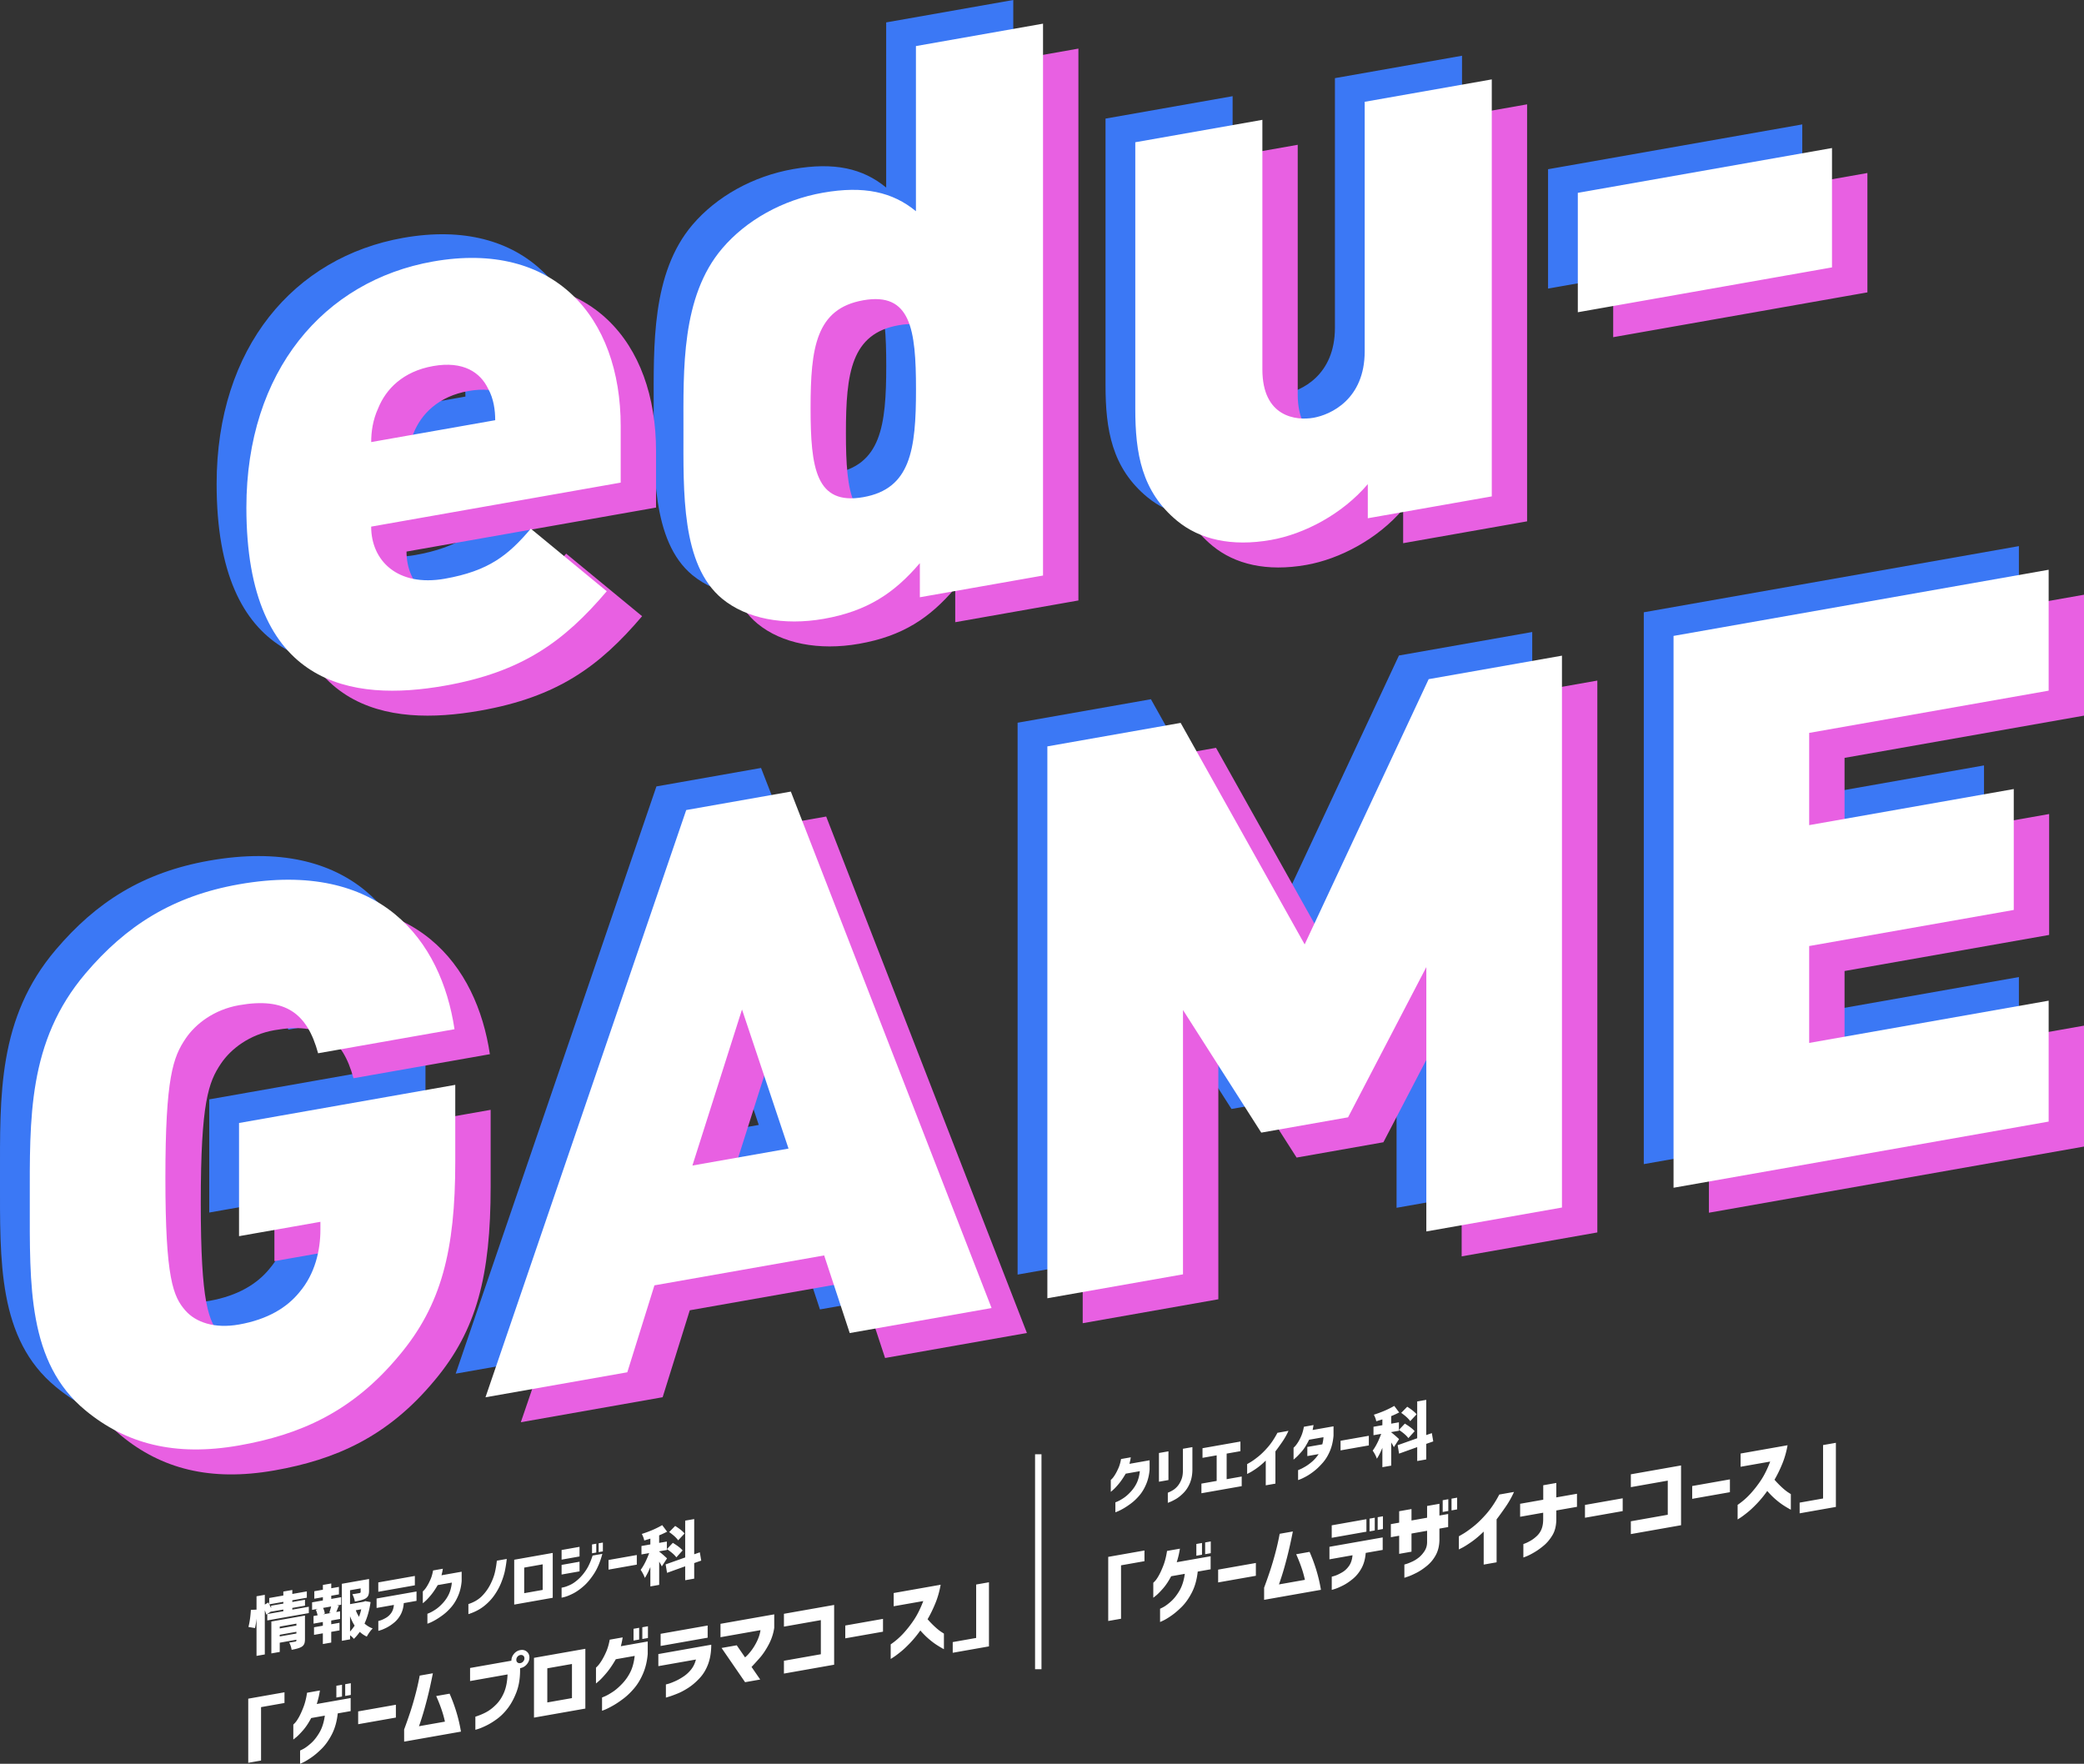
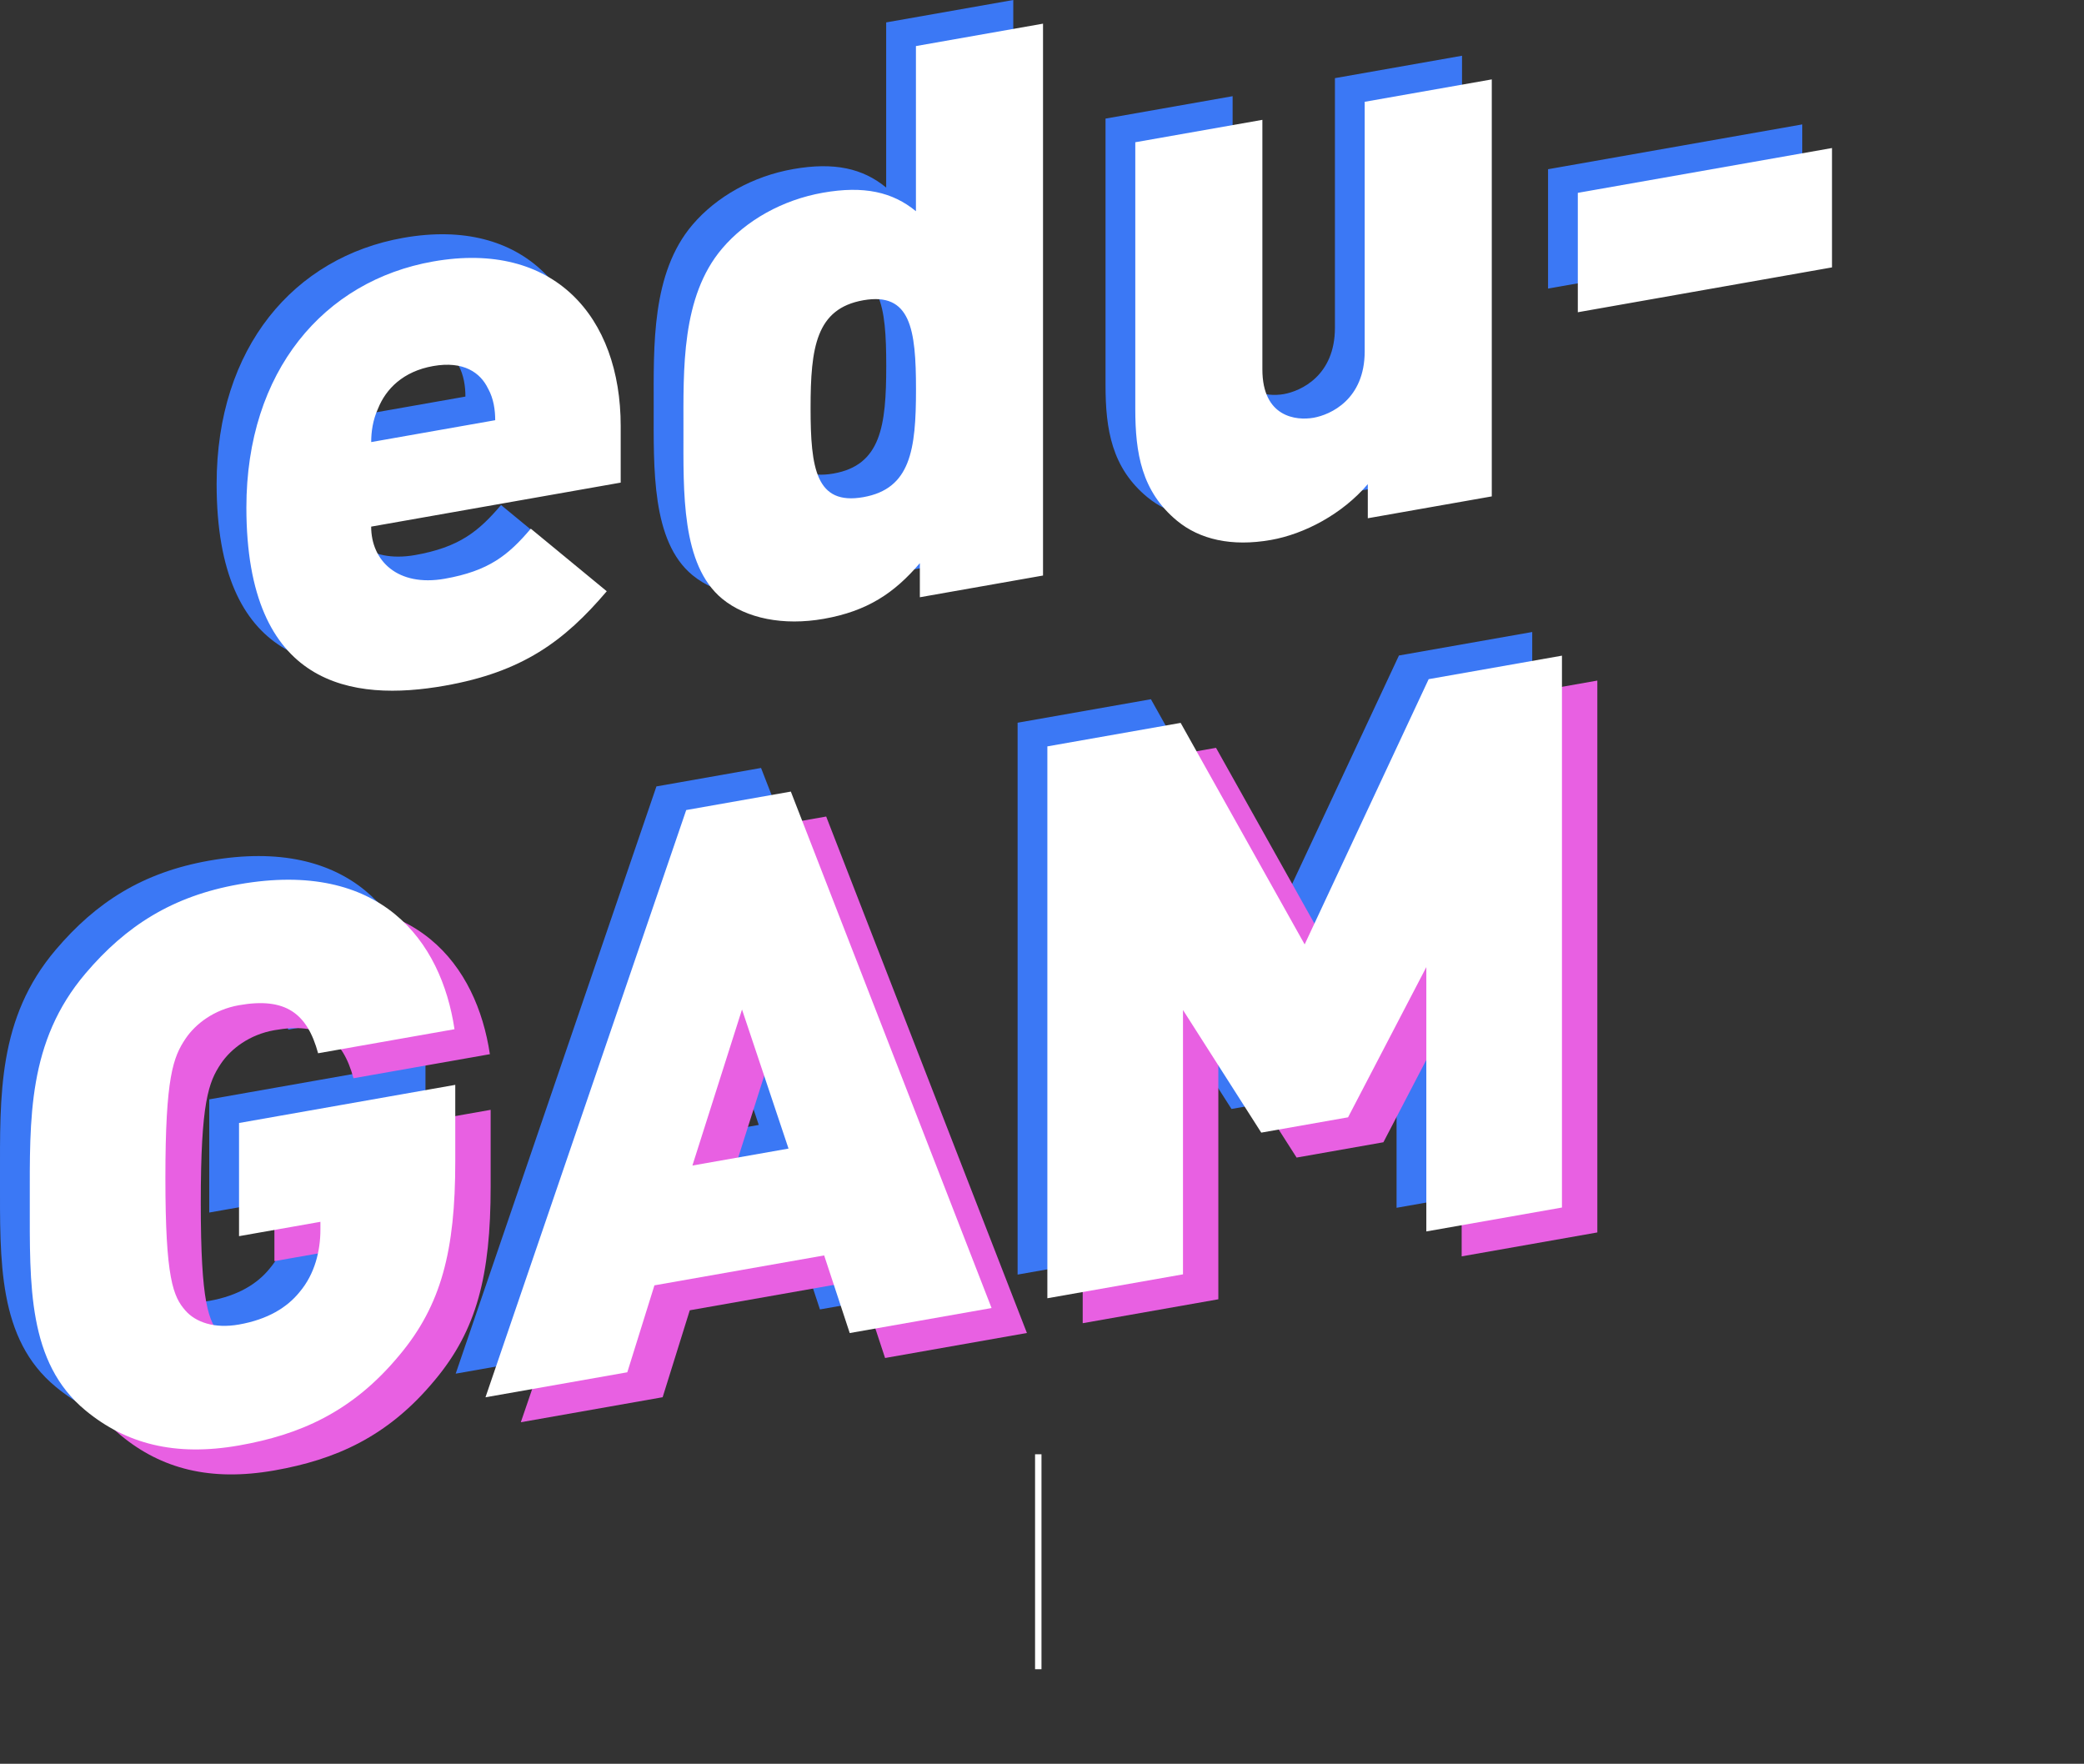
<svg xmlns="http://www.w3.org/2000/svg" id="Layer_2" viewBox="0 0 649.18 549.4">
  <rect x="0" y="0" width="649.18" height="549.4" fill="#333333" stroke="none" />
  <defs>
    <style>.cls-1{fill:#3b78f5}.cls-1,.cls-2,.cls-3{stroke-width:0}.cls-2{fill:#e860e2}.cls-3{fill:#fff}</style>
  </defs>
  <g id="design">
    <path class="cls-1" d="M106.35 156.66c0 10.62 8.21 18.83 22.93 16.24 13.76-2.43 19.8-7.35 26.8-15.59l23.66 19.49c-13.28 15.62-26.32 25.16-50.46 29.42-28.73 5.07-61.8.52-61.8-55.49 0-42.49 24.14-70.65 58.18-76.65 37.66-6.64 58.42 17.22 58.42 51.26v17.62l-77.74 13.71zm36.45-42.88c-2.41-5.13-7.73-8.78-17.14-7.12-9.42 1.66-14.73 7.18-17.14 13.16-1.69 3.68-2.17 7.38-2.17 10.52l38.63-6.81c0-3.14-.48-6.67-2.17-9.76zM277.27 178.67v-10.62c-7.97 9.37-16.42 14.97-29.94 17.35-12.55 2.21-24.14-.09-31.63-6.25-12.79-10.54-12.07-33.36-12.07-52.43s-.72-41.64 12.07-56.69c7.49-8.8 18.83-15.15 31.38-17.36 12.8-2.26 21.73-.21 28.97 5.75V6.98L315.64 0v171.9l-38.38 6.77zm-17.62-92.5c-14.73 2.6-16.42 14.73-16.42 33.56s1.69 30.36 16.42 27.77c14.73-2.6 16.42-14.72 16.42-33.56s-1.69-30.36-16.42-27.77zM416.81 154.06v-10.62c-7.97 9.37-19.8 15.56-30.18 17.39-12.31 2.17-22.21-.19-29.21-5.95-11.1-9.15-13.04-21.12-13.04-34.88V36.94l39.59-6.98v77.74c0 14.97 10.62 15.99 15.93 15.06 5.31-.94 15.94-5.71 15.94-20.68V24.34l39.59-6.98v129.89l-38.63 6.81zM482.23 89.89V52.71l79.19-13.96v37.18l-79.19 13.96z" />
-     <path class="cls-2" d="M126.63 171.8c0 10.62 8.21 18.83 22.93 16.24 13.76-2.43 19.8-7.35 26.8-15.59l23.66 19.49c-13.28 15.62-26.32 25.16-50.46 29.42-28.73 5.07-61.8.52-61.8-55.49 0-42.49 24.14-70.65 58.18-76.65 37.66-6.64 58.42 17.22 58.42 51.26v17.62l-77.74 13.71zm36.46-42.89c-2.41-5.13-7.73-8.78-17.14-7.12-9.41 1.66-14.73 7.18-17.14 13.16-1.69 3.68-2.17 7.38-2.17 10.52l38.63-6.81c0-3.14-.48-6.67-2.17-9.76zM297.56 193.8v-10.62c-7.97 9.37-16.42 14.97-29.94 17.35-12.55 2.21-24.14-.09-31.63-6.25-12.8-10.54-12.07-33.36-12.07-52.43s-.73-41.64 12.07-56.69c7.48-8.8 18.83-15.15 31.38-17.36 12.8-2.26 21.73-.21 28.97 5.75V22.12l39.59-6.98v171.9l-38.38 6.77zm-17.63-92.49c-14.73 2.6-16.42 14.73-16.42 33.56s1.69 30.36 16.42 27.77c14.73-2.6 16.42-14.72 16.42-33.56s-1.69-30.36-16.42-27.77zM437.09 169.2v-10.62c-7.97 9.37-19.8 15.56-30.18 17.39-12.31 2.17-22.21-.19-29.21-5.95-11.1-9.15-13.04-21.12-13.04-34.88V52.08l39.59-6.98v77.74c0 14.97 10.62 15.99 15.93 15.06 5.31-.94 15.93-5.71 15.93-20.68V39.48l39.59-6.98v129.89l-38.63 6.81zM502.52 105.03V67.85l79.19-13.96v37.18l-79.19 13.96z" />
    <path class="cls-3" d="M115.62 164.03c0 10.62 8.21 18.83 22.93 16.24 13.76-2.43 19.8-7.35 26.8-15.59l23.66 19.49c-13.28 15.62-26.32 25.16-50.46 29.42-28.73 5.07-61.8.52-61.8-55.49 0-42.49 24.14-70.65 58.18-76.65 37.66-6.64 58.42 17.22 58.42 51.26v17.62l-77.74 13.71zm36.46-42.89c-2.41-5.13-7.73-8.78-17.14-7.12-9.41 1.66-14.73 7.18-17.14 13.16-1.69 3.68-2.17 7.38-2.17 10.52l38.63-6.81c0-3.14-.48-6.67-2.17-9.76zM286.54 186.03v-10.62c-7.97 9.37-16.42 14.97-29.94 17.35-12.55 2.21-24.14-.09-31.63-6.25-12.79-10.54-12.07-33.36-12.07-52.43s-.73-41.64 12.07-56.69c7.49-8.8 18.83-15.15 31.38-17.36 12.8-2.26 21.73-.21 28.97 5.76V14.35l39.59-6.98v171.9l-38.39 6.77zm-17.62-92.5c-14.73 2.6-16.42 14.73-16.42 33.56s1.69 30.36 16.42 27.77c14.73-2.6 16.42-14.72 16.42-33.56s-1.69-30.36-16.42-27.77zM426.08 161.42V150.8c-7.97 9.37-19.8 15.56-30.18 17.39-12.31 2.17-22.21-.19-29.21-5.95-11.1-9.15-13.04-21.12-13.04-34.88V44.31l39.59-6.98v77.74c0 14.97 10.62 15.99 15.93 15.06 5.31-.94 15.94-5.71 15.94-20.68V31.71l39.59-6.98v129.89l-38.63 6.81zM491.5 97.25V60.07l79.18-13.96v37.18L491.5 97.26z" />
    <path class="cls-1" d="M115.16 414.75c-14.73 17.81-31.14 24.81-49.97 28.13-20.04 3.53-35.25-.54-47.8-10.88C-.72 417.08 0 392.81 0 366.97s-.73-49.85 17.38-71.15c12.55-14.77 27.04-24.08 47.8-27.74 44.18-7.79 63.01 17.62 67.12 45.14l-42.49 7.49c-3.38-12.44-10.14-17.53-24.63-14.97-7.73 1.36-13.52 5.76-16.66 10.42-3.86 5.75-6.28 11.97-6.28 43.36s2.41 37 6.28 41.38c3.14 3.55 8.93 5.67 16.66 4.31 8.93-1.58 14.97-5.3 18.83-10.08 4.83-5.68 6.52-12.98 6.52-19.5v-2.41l-25.35 4.47v-35.25l67.36-11.88v23.9c0 27.76-4.35 44.71-17.38 60.28z" />
    <path class="cls-2" d="M135.45 429.89c-14.73 17.81-31.14 24.81-49.97 28.13-20.04 3.53-35.25-.54-47.8-10.88-18.11-14.91-17.38-39.18-17.38-65.02s-.73-49.85 17.38-71.15c12.55-14.77 27.04-24.08 47.8-27.74 44.18-7.79 63.01 17.62 67.12 45.14l-42.49 7.49c-3.38-12.44-10.14-17.53-24.63-14.97-7.73 1.36-13.52 5.76-16.66 10.42-3.86 5.75-6.28 11.97-6.28 43.36s2.41 37 6.28 41.38c3.14 3.55 8.93 5.67 16.66 4.3 8.93-1.58 14.97-5.3 18.83-10.08 4.83-5.68 6.52-12.98 6.52-19.5v-2.41l-25.35 4.47v-35.25l67.36-11.88v23.9c0 27.76-4.35 44.71-17.38 60.28z" />
    <path class="cls-3" d="M124.43 422.11c-14.73 17.81-31.14 24.81-49.97 28.13-20.04 3.53-35.25-.54-47.8-10.88-18.11-14.91-17.38-39.18-17.38-65.02s-.73-49.85 17.38-71.15c12.55-14.77 27.04-24.08 47.8-27.74 44.18-7.79 63.01 17.62 67.12 45.14l-42.49 7.49c-3.38-12.44-10.14-17.53-24.63-14.97-7.73 1.36-13.52 5.76-16.66 10.42-3.86 5.75-6.28 11.97-6.28 43.36s2.41 37 6.28 41.38c3.14 3.55 8.93 5.67 16.66 4.3 8.93-1.58 14.97-5.3 18.83-10.08 4.83-5.68 6.52-12.98 6.52-19.5v-2.41l-25.35 4.47V349.8l67.36-11.88v23.9c0 27.76-4.35 44.71-17.38 60.28z" />
    <path class="cls-1" d="M255.42 407.88l-7.97-24.19-52.87 9.32-8.45 27.08-44.18 7.79 62.53-182.92 32.59-5.75 62.53 160.87-44.18 7.79zm-33.55-100.8l-15.45 48.6 29.94-5.28-14.49-43.32z" />
    <path class="cls-2" d="M275.71 423.01l-7.97-24.19-52.87 9.32-8.45 27.08-44.18 7.79 62.53-182.92 32.59-5.75 62.53 160.87-44.18 7.79zm-33.56-100.79l-15.45 48.6 29.94-5.28-14.49-43.32z" />
    <path class="cls-3" d="M264.7 415.24l-7.97-24.19-52.87 9.32-8.45 27.08-44.18 7.79 62.53-182.92 32.59-5.75 62.53 160.87-44.18 7.79zm-33.56-100.79l-15.45 48.6 29.94-5.28-14.49-43.32z" />
    <path class="cls-1" d="M435.04 376.2v-82.33l-24.38 46.79-27.04 4.77-24.38-38.19v82.33l-42.25 7.45v-171.9l41.53-7.32 38.63 69 38.63-82.62 41.52-7.32v171.9l-42.25 7.45z" />
    <path class="cls-2" d="M455.32 391.34v-82.33l-24.38 46.79-27.04 4.77-24.38-38.19v82.33l-42.25 7.45v-171.9l41.53-7.32 38.63 68.99 38.63-82.62 41.52-7.32v171.9l-42.25 7.45z" />
    <path class="cls-3" d="M444.31 383.57v-82.33l-24.38 46.79-27.04 4.77-24.38-38.19v82.33l-42.25 7.45v-171.9l41.52-7.32 38.63 69 38.63-82.62 41.52-7.32v171.9l-42.25 7.45z" />
-     <path class="cls-1" d="M512.05 362.62v-171.9l116.85-20.61v37.66l-74.6 13.16v28.73l63.73-11.24v37.66l-63.73 11.24v30.18l74.6-13.16V342l-116.85 20.61z" />
-     <path class="cls-2" d="M532.34 377.76v-171.9l116.85-20.61v37.66l-74.6 13.16v28.73l63.73-11.24v37.66l-63.73 11.24v30.18l74.6-13.16v37.66l-116.85 20.61z" />
-     <path class="cls-3" d="M521.32 369.98v-171.9l116.85-20.61v37.66l-74.6 13.16v28.73l63.73-11.24v37.66l-63.73 11.24v30.18l74.6-13.16v37.66l-116.85 20.61zM91.07 501.38l5.13-.9v1.98l-12.94 2.28v-1.98l5-.88v-.53l-3.82.67v-.06l-1.49.97c-.08-.32-.23-.77-.46-1.35v13.76l-2.58.45v-11.64c-.11 1.1-.27 2.1-.48 2.98l-2.04-.35c.38-1.44.63-3.21.76-5.32l1.76-.08v-4.16l2.58-.45v3.03l1.11-.65.27.54v-1.93l4.39-.77v-1.24l2.8-.49v1.24l4.52-.8v1.97l-4.52.8v.53l3.95-.7v1.85l-3.95.7v.53zm-6.62-1.22l3.82-.67v-.53l-4.37.77c.25.54.44.94.55 1.2v-.76zM95 503.22v7.33c0 .61-.07 1.1-.22 1.47-.15.37-.41.68-.79.92-.55.36-1.6.68-3.15.96-.1-.72-.35-1.48-.74-2.27.31-.03.93-.13 1.87-.29.24-.04.36-.17.36-.37v-.21l-5.19.92v2.88l-2.61.46v-9.94L95 503.23zm-2.67 2.52l-5.19.92v.59l5.19-.92v-.59zm-5.19 4l5.19-.92v-.53l-5.19.92v.53zM103.19 497.03v1.01l3.09-.54v2.35l-1.38.24.65.06c-.3.74-.57 1.4-.8 1.97l1.2-.21v2.37l-2.77.49v1.16l2.58-.45v2.37l-2.58.45v3.34l-2.61.46v-3.34l-2.75.48v-2.37l2.75-.48v-1.16l-2.9.51v-2.37l1.26-.22c-.12-.58-.3-1.16-.55-1.73l.63-.28-1.79.32v-2.35l3.36-.59v-1.01l-2.67.47v-2.33l2.67-.47v-1.49l2.61-.46v1.49l2.39-.42v2.33l-2.39.42zm-.04 5.37l-.57-.05c.24-.73.43-1.38.57-1.95l-2.5.44c.31.71.48 1.3.53 1.76l-.55.25 2.52-.44zm10.61-3.67l1.68.3c-.36 2.51-.99 4.73-1.89 6.69.78.69 1.62 1.2 2.54 1.52-.69.71-1.3 1.55-1.83 2.54-.82-.38-1.54-.87-2.18-1.47-.6.84-1.21 1.57-1.85 2.18-.19-.28-.58-.66-1.18-1.13v1.28l-2.56.45v-17.76l8.47-1.49v3.66c0 .61-.08 1.1-.24 1.47-.16.37-.44.68-.85.93-.58.36-1.7.68-3.34.97-.09-.68-.34-1.45-.76-2.29.54-.07 1.27-.19 2.19-.35.25-.06.38-.17.38-.33v-1.14l-3.3.58v4.33l4.25-.75.46-.18zm-4.72 4.69v4.79c.52-.58 1-1.19 1.43-1.85-.58-.91-1.06-1.89-1.43-2.93zm3.48-2.14l-1.68.3c.19.58.52 1.26.99 2.04.29-.78.52-1.55.69-2.33zM117.31 500.84v-2.92l12.44-2.19v2.92l-3.97.7c-.1 1.38-.43 2.57-.97 3.57-.55 1-1.22 1.83-2.03 2.5-.81.66-1.58 1.18-2.33 1.56-.74.37-1.36.64-1.85.79-.49.16-.74.23-.75.22v-3.07s.25-.06.73-.21c.47-.15 1.03-.42 1.67-.79.64-.37 1.19-.88 1.64-1.53.45-.65.72-1.47.81-2.48l-5.38.95zm.53-5.02v-2.92l11.39-2.01v2.92l-11.39 2.01zM137.95 488.63c-.05.37-.11.72-.19 1.06-.08.34-.15.68-.23.99l6.28-1.11v2.92c-.14 1.68-.5 3.2-1.09 4.57-.58 1.37-1.29 2.53-2.11 3.49s-1.66 1.76-2.52 2.41c-.86.65-1.66 1.18-2.4 1.61-.74.42-1.35.73-1.82.92-.47.19-.71.28-.73.27v-3.09s.26-.09.75-.31 1.09-.56 1.8-1.03 1.46-1.12 2.23-1.96c.78-.84 1.4-1.75 1.88-2.75s.8-2.22.96-3.66l-4.41.78c-.74 1.28-1.46 2.33-2.16 3.17-.7.84-1.28 1.46-1.75 1.87-.46.41-.71.61-.73.61v-3.68s.16-.15.43-.43.59-.72.94-1.3c.36-.58.7-1.27 1.04-2.04.34-.78.6-1.7.79-2.76l3.01-.53zM145.91 502.78v-3.13c1.73-.57 3.12-1.39 4.17-2.44 1.05-1.06 1.9-2.22 2.56-3.48.66-1.27 1.14-2.47 1.44-3.62s.53-2.47.69-3.97l3.09-.55c-.15 1.35-.34 2.57-.57 3.67-.23 1.1-.6 2.3-1.12 3.61-.51 1.31-1.21 2.62-2.1 3.91-.88 1.29-1.99 2.47-3.32 3.52s-2.94 1.88-4.83 2.48zM172.18 497.69l-12 2.12v-13.97l12-2.12v13.97zm-3.13-10.42l-5.76 1.02v7.97l5.76-1.02v-7.97zM174.94 485.81v-3l5.59-.99v3l-5.59.99zm12.69-1.8c-.64 2.44-1.49 4.48-2.56 6.14-1.07 1.65-2.18 2.98-3.33 3.97-1.15 1-2.24 1.75-3.27 2.27-1.03.51-1.87.86-2.53 1.03-.65.17-.99.25-1 .24v-3.11s.27-.04.78-.17c.51-.12 1.16-.37 1.96-.74.79-.37 1.63-.96 2.51-1.76.88-.8 1.69-1.77 2.43-2.9.74-1.13 1.4-2.61 1.98-4.44l3.03-.53zm-12.69 6.44v-3l5.59-.99v3l-5.59.99zm9.48-6.62v-2.75l1.32-.23v2.75l-1.32.23zm2.06-.36v-2.75l1.32-.23v2.75l-1.32.23zM189.56 488.92v-3l8.81-1.55v3l-8.81 1.55zM207.78 485.42l-1.62 2.5c-.14-.32-.41-.81-.82-1.48v7.23l-2.75.48v-6.03c-.62 1.5-1.2 2.63-1.72 3.39-.24-.76-.68-1.6-1.3-2.52.97-1.3 1.85-3.04 2.65-5.22l-2.4.42v-2.63l2.77-.49v-1.81c-.89.28-1.53.48-1.91.58-.09-.57-.34-1.25-.75-2.04 2.43-.77 4.55-1.69 6.35-2.74l1.53 2.04c-.86.44-1.69.83-2.48 1.14v2.35l2.4-.42v2.63l-2.4.42v.08c.24.16.65.5 1.23 1 .58.51.98.88 1.21 1.1zm10.66.69l-2.19.77v4.85l-2.81.49v-4.33l-5.65 2.03-.44-2.63 6.09-2.16v-11.47l2.81-.49v10.97l1.75-.61.44 2.59zm-10.68-3.59l1.83-1.94c1.45.88 2.47 1.66 3.05 2.36l-1.95 2.16c-.57-.78-1.55-1.63-2.94-2.57zm5.47-4.84l-1.98 2.12c-.53-.78-1.47-1.64-2.8-2.58l1.87-1.91c1.41.9 2.39 1.68 2.92 2.37zM81.32 548.39l-3.99.7v-19.97l11.29-1.99v3.33l-7.3 1.29v16.64zM99.66 526.56c-.12.77-.26 1.5-.43 2.21-.17.71-.36 1.38-.56 2.01l10.56-1.86v4.07l-4.02.71c-.27 2.51-.88 4.67-1.82 6.5s-1.99 3.31-3.14 4.46c-1.15 1.15-2.24 2.07-3.26 2.77-1.02.7-1.85 1.21-2.51 1.52-.65.31-.99.46-1 .44v-4.12s.38-.16 1.03-.51 1.45-.94 2.38-1.77c.93-.83 1.81-1.94 2.63-3.34.82-1.4 1.38-3.15 1.67-5.25l-4.25.75c-.81 1.53-1.65 2.8-2.52 3.79-.87.99-1.58 1.72-2.15 2.19s-.87.7-.9.71v-4.66s.2-.17.56-.56c.36-.38.75-.98 1.2-1.77.44-.8.91-1.83 1.4-3.1.49-1.27.87-2.76 1.12-4.48l4.02-.71zm5.12 2.2v-3.66l1.76-.31v3.66l-1.76.31zm2.75-.49v-3.66l1.75-.31v3.66l-1.75.31zM111.57 537.07v-3.99l11.75-2.07V535l-11.75 2.07zM134.84 521.22c-.58 2.95-1.17 5.59-1.77 7.93-.6 2.34-1.14 4.25-1.62 5.74-.47 1.49-.79 2.43-.94 2.81l8.09-1.43a32.52 32.52 0 00-1.04-3.72c-.46-1.35-1.02-2.77-1.68-4.25l4.17-.74c.83 1.89 1.55 3.83 2.15 5.83.6 2 1.06 3.99 1.39 5.99l-17.7 3.12v-3.79c.7-1.87 1.3-3.6 1.83-5.18s1.06-3.37 1.6-5.37c.54-1.99 1.02-4.07 1.42-6.23l4.09-.72zM160.11 515.14c.54-.64 1.2-1.03 1.98-1.16.78-.14 1.45.02 2 .47.55.45.83 1.07.83 1.85s-.28 1.49-.83 2.13c-.55.64-1.22 1.03-2 1.17-.03 0-.06.01-.08.01v.94c-.03 2.5-.42 4.71-1.17 6.64-.75 1.93-1.64 3.57-2.67 4.91-1.03 1.34-2.13 2.44-3.28 3.29-1.15.85-2.25 1.53-3.28 2.04-1.04.51-1.88.87-2.53 1.08-.65.21-.99.31-1 .29v-4.07c1.36-.44 2.54-.94 3.54-1.5s2-1.34 2.99-2.35c.99-1.01 1.8-2.26 2.43-3.77.63-1.51.98-3.36 1.07-5.54l-11.68 2.06v-4.07l12.87-2.27c0-.78.27-1.5.81-2.15zm3.25 1.43c0-.37-.12-.66-.37-.85-.25-.19-.55-.26-.9-.2-.36.06-.65.23-.89.51s-.36.61-.36.98.12.63.36.83.53.26.89.2.66-.23.9-.52c.25-.28.37-.6.37-.96zM182.34 532.2l-16 2.82V516.4l16-2.82v18.62zm-4.17-13.89l-7.68 1.35v10.63l7.68-1.35v-10.63zM193.96 510.03c-.07.49-.15.96-.25 1.42-.1.46-.2.9-.31 1.33l8.37-1.48v3.89c-.19 2.24-.67 4.27-1.45 6.09-.78 1.83-1.72 3.38-2.81 4.65-1.09 1.28-2.21 2.35-3.36 3.21-1.14.86-2.21 1.58-3.21 2.14-.99.56-1.8.97-2.43 1.23-.63.25-.95.38-.97.36v-4.12s.35-.13 1-.42 1.45-.75 2.4-1.38c.95-.63 1.94-1.5 2.98-2.61 1.04-1.11 1.87-2.34 2.51-3.67.64-1.33 1.06-2.96 1.28-4.88l-5.88 1.04c-.98 1.7-1.94 3.11-2.87 4.22-.93 1.11-1.71 1.95-2.33 2.5-.62.55-.95.82-.98.81v-4.91s.21-.19.57-.57c.36-.38.78-.96 1.26-1.73.47-.78.94-1.69 1.39-2.73.45-1.04.8-2.27 1.06-3.68l4.02-.71zm3.39.98v-3.66l1.75-.31v3.66l-1.75.31zm2.74-.48v-3.66l1.75-.31v3.66l-1.75.31zM205.08 519.01v-3.79l16.48-2.91c0 2.22-.31 4.2-.94 5.94-.63 1.74-1.52 3.23-2.67 4.46-1.15 1.24-2.32 2.24-3.51 3.01-1.19.77-2.31 1.37-3.38 1.8-1.07.43-1.93.75-2.59.95-.66.2-1.01.31-1.04.31v-4.1s.3-.06.84-.22 1.23-.43 2.06-.8c.83-.37 1.7-.85 2.59-1.45.9-.6 1.69-1.33 2.38-2.2.69-.87 1.18-1.9 1.49-3.09l-11.7 2.06zm.71-6.31v-3.79l14.65-2.58v3.79l-14.65 2.58zM224.44 509.97v-4.17l16.74-2.95v4.2c-.27 1.83-.85 3.58-1.74 5.24-.89 1.67-1.82 3.05-2.79 4.15-.97 1.1-1.81 2.03-2.54 2.79l2.7 3.92-4.71.83-7.33-10.66 4.73-.83 2.59 3.76c.54-.43 1.17-1.1 1.87-2.01.7-.9 1.33-1.93 1.87-3.06s.9-2.27 1.07-3.41l-12.46 2.2zM244.2 506.67v-3.99l15.64-2.76v18.62l-15.64 2.76v-3.99l11.5-2.03v-10.63l-11.5 2.03zM263.31 510.32v-3.99l11.75-2.07v3.99l-11.75 2.07zM278.39 500.31v-4.1l14.63-2.58c-.36 2.03-.9 3.95-1.64 5.76s-1.55 3.47-2.43 4.98c.76.87 1.52 1.65 2.28 2.35.76.7 1.41 1.22 1.96 1.58.55.35.83.54.85.55v4.86c-.92-.5-1.75-1-2.49-1.49-.75-.5-1.54-1.11-2.39-1.85-.85-.74-1.67-1.58-2.47-2.5a34.704 34.704 0 01-3.17 3.88c-1.08 1.13-2.07 2.07-2.99 2.8-.92.74-1.65 1.29-2.21 1.65-.56.36-.85.54-.86.55v-4.55c1.48-1.01 2.8-2.16 3.98-3.45a35.12 35.12 0 003.32-4.27c1.03-1.56 1.98-3.48 2.85-5.77l-9.21 1.62zM304.08 493.56l3.99-.7v19.97l-11.29 1.99v-3.33l7.3-1.29v-16.64zM352.25 453.92c-.05.36-.12.72-.19 1.06-.08.34-.15.68-.23.99l6.28-1.11v2.92c-.14 1.68-.5 3.2-1.09 4.57-.58 1.37-1.29 2.53-2.11 3.49-.82.96-1.66 1.76-2.52 2.41-.86.65-1.66 1.18-2.4 1.61-.74.42-1.35.73-1.82.92-.47.19-.71.28-.72.27v-3.09s.26-.09.75-.31 1.09-.56 1.8-1.03 1.46-1.12 2.23-1.96c.78-.84 1.4-1.75 1.88-2.75s.8-2.22.96-3.66l-4.41.78c-.74 1.28-1.46 2.33-2.16 3.17-.7.84-1.28 1.46-1.75 1.87-.46.41-.71.62-.73.61V461s.16-.15.43-.43.59-.72.94-1.3c.36-.58.7-1.27 1.04-2.04.34-.78.6-1.7.79-2.76l3.01-.53zM361.02 461.54v-8.95l2.96-.52v8.95l-2.96.52zm2.75 3.43c.66-.27 1.23-.56 1.72-.87.48-.31.94-.72 1.36-1.22.43-.51.8-1.14 1.12-1.91.33-.76.49-1.67.51-2.71v-6.98l2.96-.52v6.98c-.01 1.59-.27 2.99-.76 4.19-.5 1.2-1.15 2.22-1.96 3.05-.81.83-1.59 1.46-2.32 1.89s-1.35.74-1.84.94c-.5.2-.76.3-.78.31v-3.15zM374.59 454.1v-3l11.81-2.08v3l-4.29.76v7.97l4.69-.83v3l-12.55 2.21v-3l4.75-.84v-7.97l-4.41.78zM401.37 445.69c-.53 1.2-1.19 2.36-1.96 3.47-.77 1.12-1.47 2.09-2.11 2.93v10.04l-3.01.53v-7.71c-.98.96-1.92 1.76-2.82 2.39-.9.63-1.62 1.08-2.16 1.36-.53.28-.81.42-.82.42v-3.07s.34-.19.97-.56c.64-.37 1.45-.95 2.43-1.73.99-.78 2.01-1.79 3.08-3.02s2.05-2.72 2.96-4.44l3.43-.61zM409.18 443.88c-.06.38-.13.73-.19 1.04-.06.31-.1.48-.11.51l6.52-1.15v2.92c-.15 1.77-.52 3.35-1.1 4.73-.58 1.39-1.3 2.59-2.17 3.6-.87 1.01-1.74 1.87-2.63 2.58-.89.71-1.72 1.28-2.5 1.71-.78.43-1.41.74-1.89.93-.48.19-.73.28-.75.27v-3.09l.67-.28c.43-.18.98-.48 1.65-.87.67-.4 1.36-.91 2.09-1.54.72-.63 1.39-1.4 2-2.31l-3.53.62v-2.84l4.67-.82c.2-.77.32-1.51.36-2.22l-4.48.79c-.79 1.6-1.55 2.82-2.29 3.66-.74.84-1.34 1.47-1.81 1.89-.47.43-.72.64-.74.63v-3.68s.16-.15.43-.43.59-.71.95-1.27.71-1.24 1.05-2.04c.34-.8.6-1.74.79-2.8l3-.53zM417.59 451.78v-3l8.81-1.55v3l-8.81 1.55zM435.81 448.28l-1.62 2.5c-.14-.32-.41-.81-.82-1.48v7.23l-2.75.48v-6.03c-.62 1.5-1.2 2.63-1.72 3.39-.24-.76-.67-1.6-1.3-2.52.97-1.3 1.85-3.04 2.65-5.22l-2.4.42v-2.63l2.77-.49v-1.81c-.89.28-1.53.48-1.91.58-.09-.57-.34-1.25-.74-2.04 2.43-.77 4.55-1.69 6.35-2.74l1.53 2.04c-.86.44-1.69.83-2.48 1.14v2.35l2.4-.42v2.63l-2.4.42v.08c.24.16.65.5 1.23 1 .58.51.98.88 1.21 1.1zm10.66.7l-2.19.77v4.85l-2.81.49v-4.33l-5.65 2.03-.44-2.63 6.09-2.16v-11.47l2.81-.49v10.97l1.75-.61.44 2.59zm-10.68-3.6l1.83-1.94c1.45.88 2.47 1.66 3.05 2.36l-1.95 2.16c-.57-.78-1.55-1.63-2.94-2.57zm5.48-4.83l-1.98 2.12c-.53-.78-1.47-1.64-2.8-2.58l1.87-1.91c1.41.9 2.38 1.68 2.92 2.37zM349.21 504.22l-3.99.7v-19.97l11.29-1.99v3.33l-7.3 1.29v16.64zM367.55 482.39c-.12.77-.26 1.5-.43 2.21-.17.71-.36 1.38-.56 2.01l10.56-1.86v4.07l-4.02.71c-.27 2.51-.88 4.67-1.82 6.5s-1.99 3.31-3.14 4.46c-1.15 1.14-2.24 2.07-3.26 2.77-1.02.71-1.85 1.21-2.51 1.52-.65.31-.99.46-1 .44v-4.12s.38-.16 1.03-.51 1.45-.94 2.38-1.77c.93-.83 1.81-1.94 2.63-3.34.82-1.4 1.38-3.15 1.67-5.25l-4.25.75c-.81 1.53-1.65 2.8-2.52 3.79s-1.58 1.72-2.15 2.19c-.57.47-.87.7-.9.71v-4.66s.2-.17.56-.56c.36-.38.75-.98 1.2-1.77.44-.8.91-1.83 1.4-3.1.49-1.27.86-2.76 1.12-4.48l4.02-.71zm5.12 2.2v-3.66l1.76-.31v3.66l-1.76.31zm2.74-.48v-3.66l1.75-.31v3.66l-1.75.31zM379.46 492.91v-3.99l11.75-2.07v3.99l-11.75 2.07zM402.73 477.05c-.58 2.95-1.17 5.59-1.77 7.93-.6 2.34-1.14 4.25-1.62 5.74s-.79 2.43-.94 2.81l8.09-1.43a32.52 32.52 0 00-1.04-3.72c-.46-1.35-1.02-2.77-1.68-4.25l4.17-.74c.83 1.89 1.55 3.83 2.15 5.83.6 2 1.06 3.99 1.39 5.99l-17.7 3.12v-3.79c.7-1.87 1.3-3.6 1.83-5.18a97.11 97.11 0 001.6-5.37c.54-1.99 1.02-4.07 1.42-6.23l4.09-.72zM414.13 485.7v-3.89l16.59-2.92v3.89l-5.29.93c-.14 1.84-.57 3.42-1.3 4.76-.73 1.33-1.63 2.44-2.71 3.33-1.08.89-2.11 1.58-3.1 2.07-.99.5-1.81.85-2.47 1.06-.65.21-.99.31-1 .29v-4.1s.34-.08.97-.28c.63-.2 1.37-.56 2.23-1.05s1.58-1.18 2.19-2.04c.6-.86.96-1.96 1.08-3.31l-7.17 1.27zm.71-6.69v-3.89l10.81-1.91v3.89l-10.81 1.91zm11.78-2v-3.97l1.63-.29v3.97l-1.63.29zm2.54-.45v-3.97l1.63-.29v3.97l-1.63.29zM435.85 484.01v-5.65l-2.59.46v-4.07l2.59-.46v-3.56l3.84-.68v3.56l4.86-.86v-3.66l3.84-.68v3.66l2.72-.48v4.07l-2.72.48v3.56c-.03 1.79-.41 3.34-1.12 4.66-.71 1.32-1.63 2.44-2.75 3.36-1.12.92-2.21 1.65-3.27 2.19s-1.95.94-2.67 1.18c-.72.25-1.09.37-1.11.37v-4.12s.27-.08.75-.23c.48-.15 1.08-.4 1.81-.74.72-.34 1.4-.78 2.05-1.31.64-.54 1.21-1.2 1.71-1.98.49-.78.75-1.68.76-2.7v-3.56l-4.86.86v5.65l-3.84.68zm13.56-13.05v-3.66l1.75-.31v3.66l-1.75.31zm2.75-.49v-3.66l1.75-.31v3.66l-1.75.31zM471.62 464.73c-.71 1.6-1.58 3.14-2.61 4.63-1.03 1.49-1.96 2.79-2.81 3.9v13.38l-4.02.71v-10.28c-1.31 1.28-2.56 2.34-3.76 3.18-1.21.84-2.16 1.45-2.88 1.82-.71.37-1.08.56-1.09.56v-4.1s.45-.25 1.3-.75c.85-.5 1.93-1.26 3.24-2.3 1.31-1.04 2.68-2.38 4.11-4.03 1.42-1.65 2.74-3.62 3.94-5.92l4.58-.81zM473.53 472.48v-4.07l7.2-1.27v-4.5l4.07-.72v4.5l6.44-1.13v4.07l-6.44 1.13v3.05c-.05 1.86-.46 3.42-1.22 4.68-.76 1.26-1.63 2.31-2.61 3.14-.98.83-1.96 1.54-2.94 2.12-.98.58-1.81 1.01-2.47 1.27-.66.27-1 .4-1.02.38v-4.17s.24-.09.67-.26c.43-.17.97-.44 1.6-.8s1.28-.85 1.92-1.45a5.92 5.92 0 001.46-2.13c.33-.82.5-1.78.52-2.89v-2.24l-7.2 1.27zM493.73 472.76v-3.99l11.75-2.07v3.99l-11.75 2.07zM508.02 463.22v-3.99l15.64-2.76v18.62l-15.64 2.76v-3.99l11.5-2.03V461.2l-11.5 2.03zM527.13 466.87v-3.99l11.75-2.07v3.99l-11.75 2.07zM542.21 456.86v-4.1l14.63-2.58c-.36 2.03-.9 3.95-1.64 5.76-.74 1.81-1.55 3.47-2.43 4.98.76.87 1.52 1.65 2.28 2.35.75.7 1.41 1.22 1.96 1.58.55.35.83.54.85.55v4.86c-.92-.5-1.75-1-2.49-1.49-.75-.5-1.54-1.11-2.39-1.85-.85-.74-1.67-1.58-2.47-2.5a34.704 34.704 0 01-3.17 3.88c-1.08 1.13-2.07 2.07-2.99 2.8-.92.74-1.65 1.29-2.21 1.65-.56.36-.85.54-.86.55v-4.55c1.48-1.01 2.8-2.16 3.98-3.45a35.12 35.12 0 003.32-4.27c1.03-1.56 1.98-3.48 2.85-5.77l-9.21 1.62zM567.9 450.12l3.99-.7v19.97l-11.29 1.99v-3.33l7.3-1.29v-16.64z" />
    <line x1="323.43" y1="452.99" x2="323.43" y2="519.94" fill="none" stroke="#fff" stroke-miterlimit="10" stroke-width="2" />
  </g>
</svg>